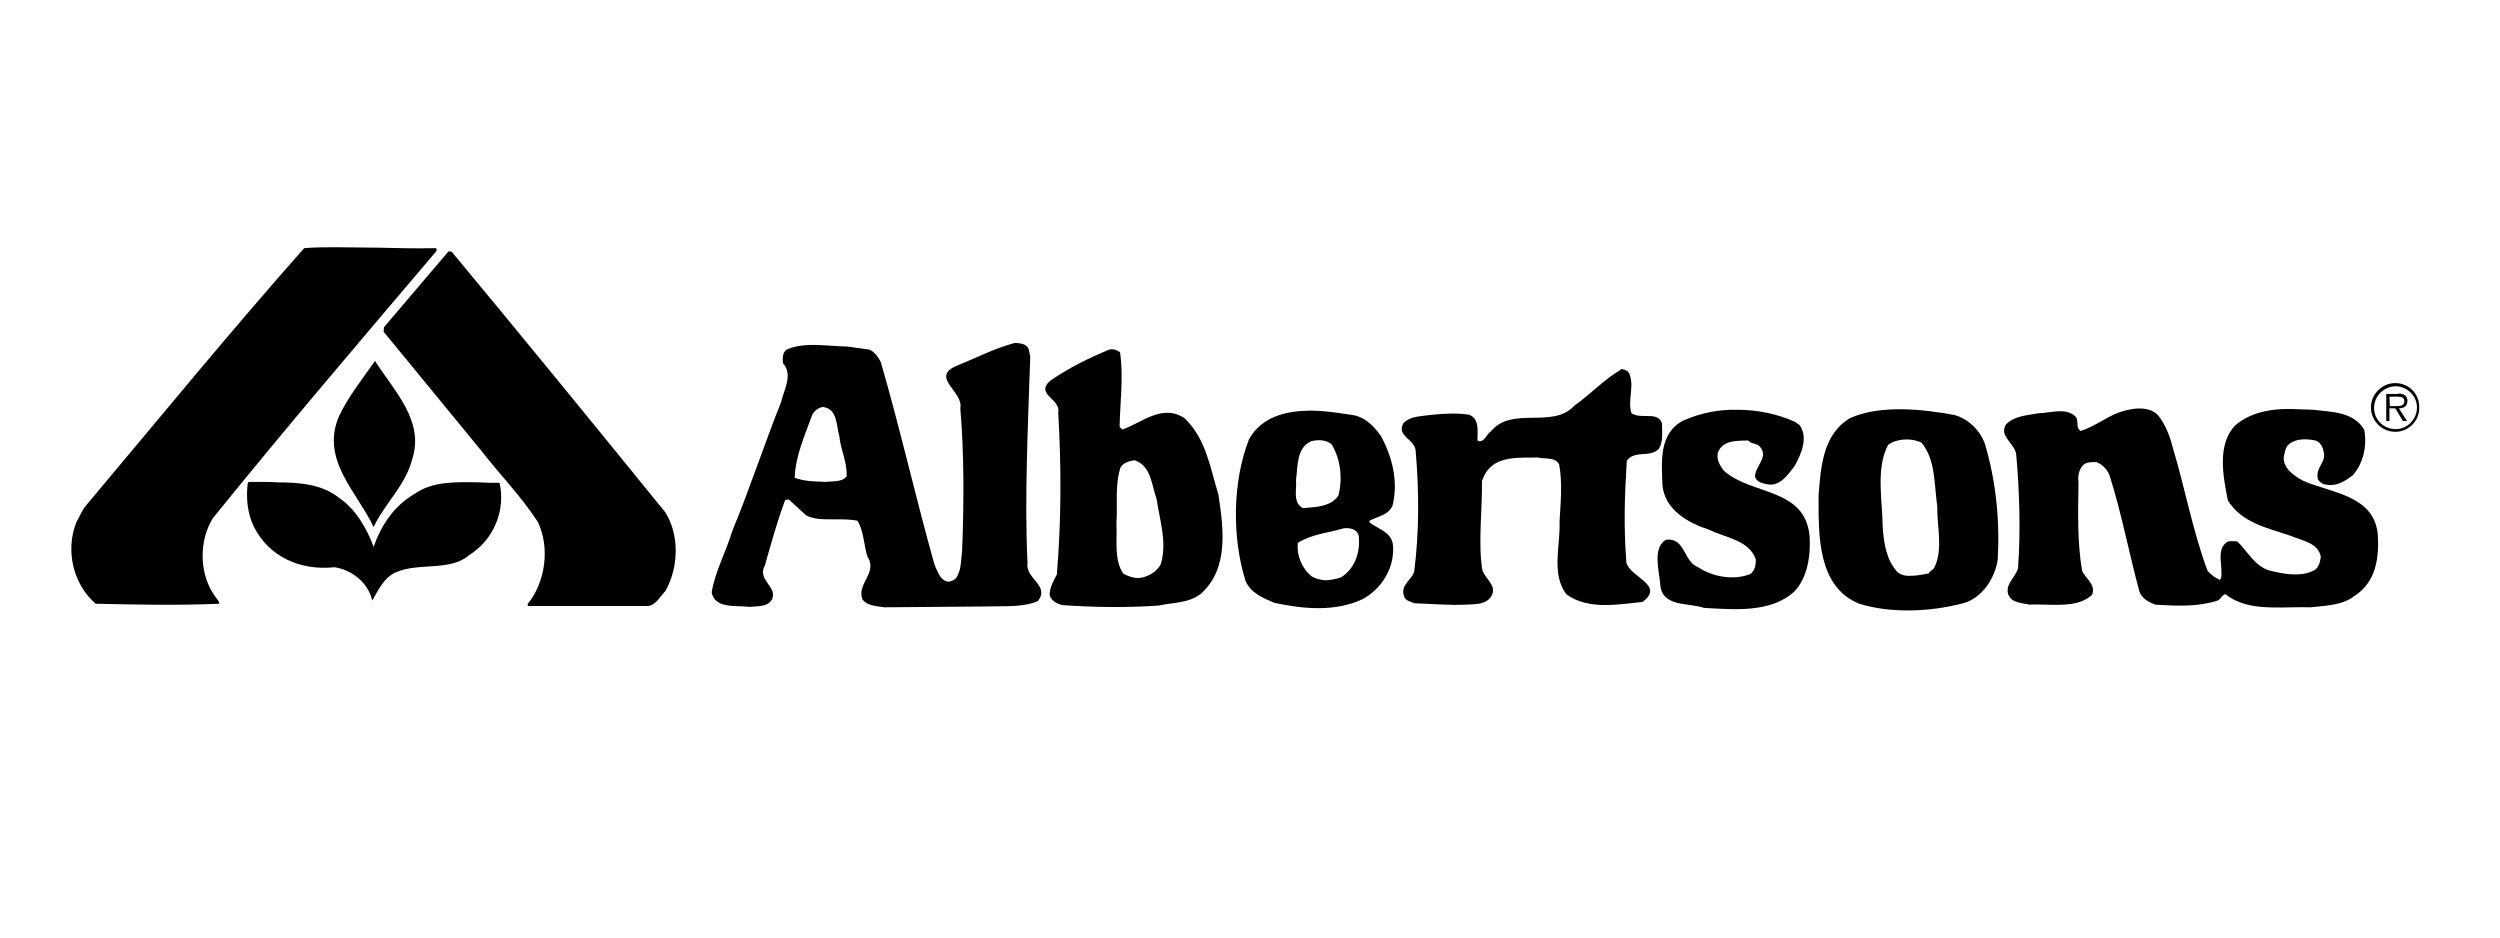
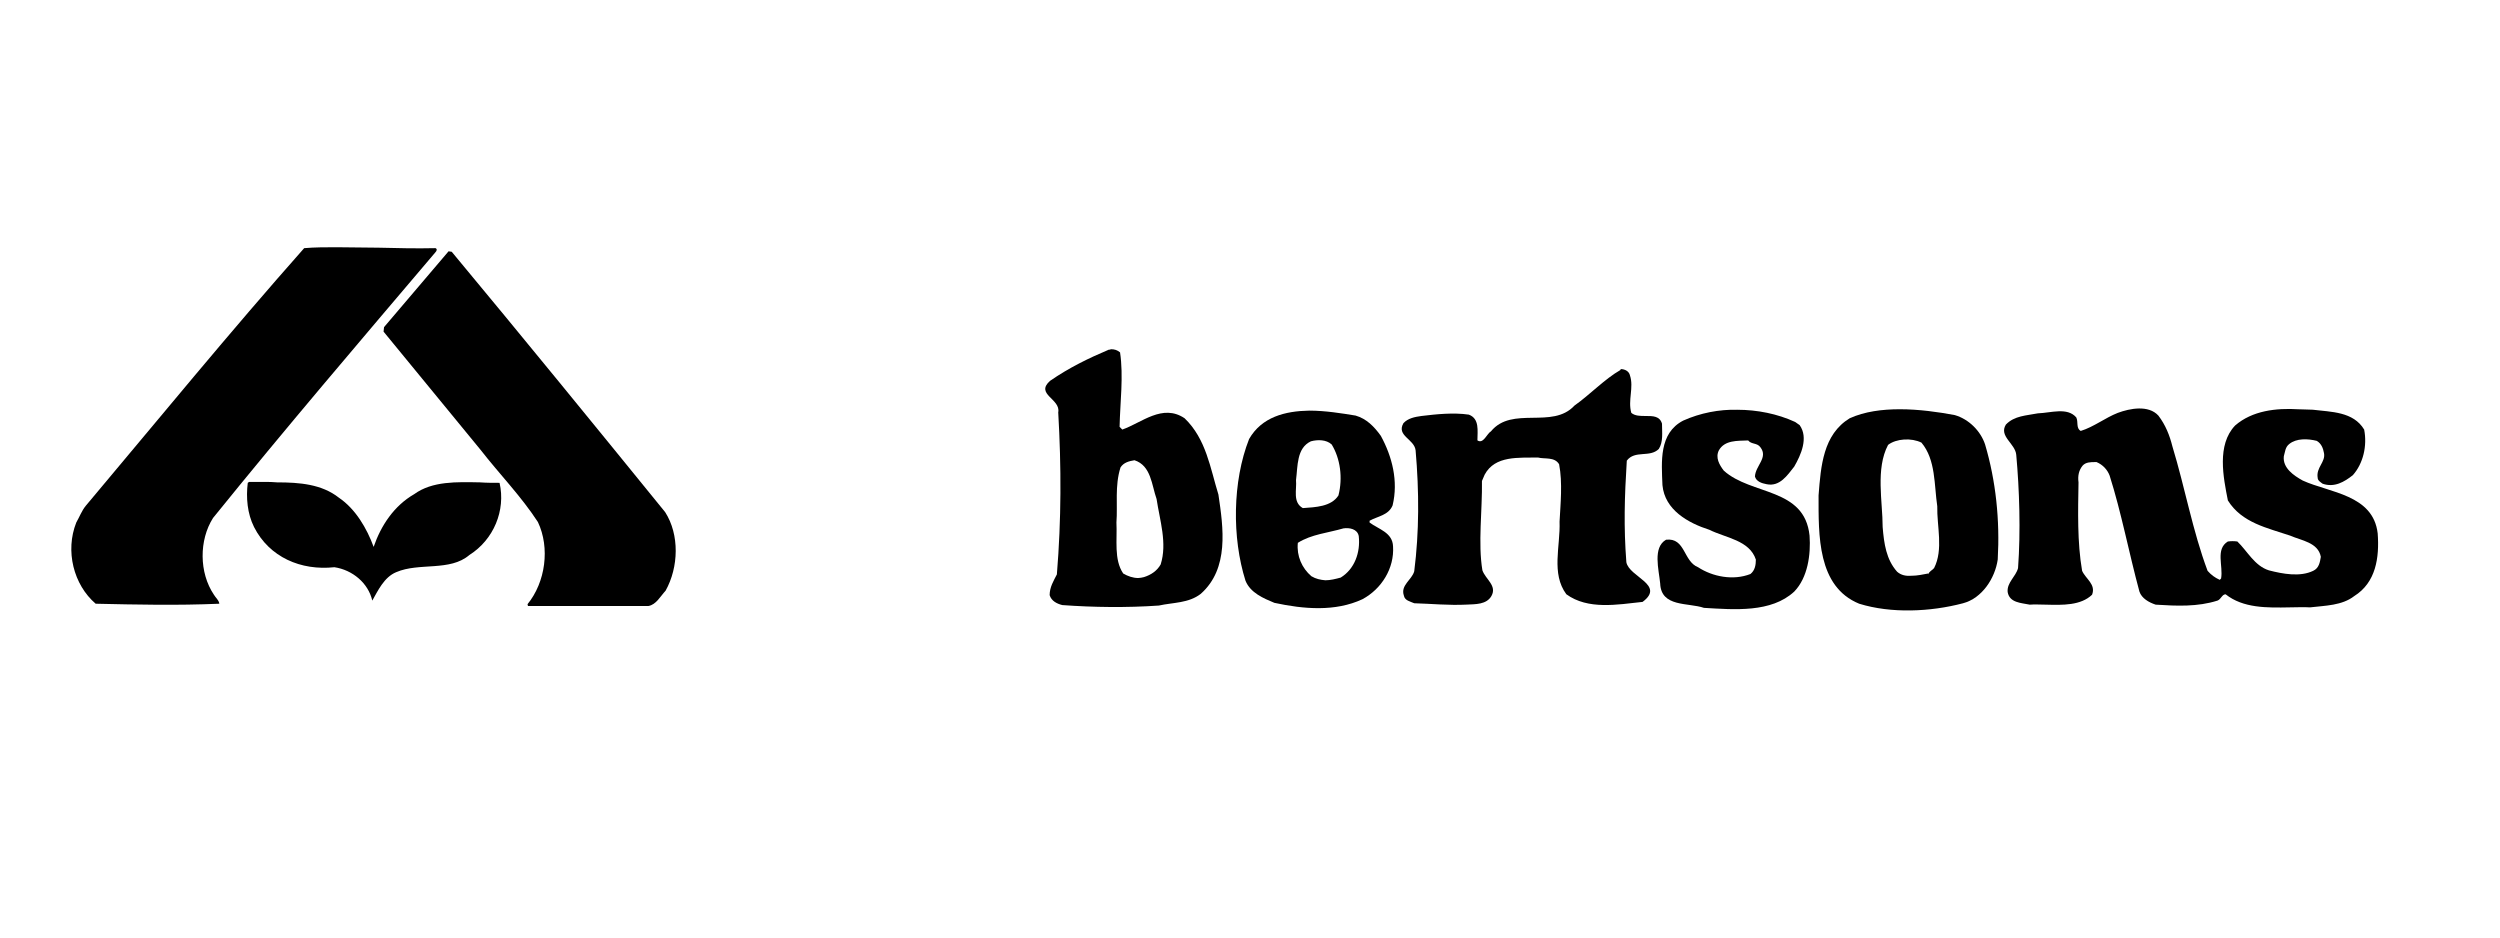
<svg xmlns="http://www.w3.org/2000/svg" width="96" height="36" viewBox="0 0 96 36" fill="none">
  <path d="M11.68 9.529C8.855 12.717 6.031 16.166 3.293 19.423C3.137 19.614 3.05 19.856 2.929 20.064C2.496 21.156 2.825 22.456 3.674 23.183C5.251 23.218 6.776 23.253 8.422 23.183C8.405 23.045 8.284 22.958 8.214 22.837C7.642 21.988 7.642 20.74 8.18 19.891C10.952 16.46 13.811 13.116 16.722 9.685C16.757 9.65 16.809 9.563 16.722 9.529C15.995 9.546 15.267 9.529 14.539 9.511C13.985 9.511 13.447 9.494 12.928 9.494C12.512 9.494 12.096 9.494 11.68 9.529Z" fill="black" />
  <path d="M14.747 12.562L14.729 12.735L18.455 17.275C19.183 18.21 20.015 19.06 20.656 20.047C21.124 21.035 20.95 22.352 20.257 23.201L20.274 23.27H24.901C25.196 23.218 25.352 22.907 25.56 22.681C26.062 21.78 26.097 20.532 25.542 19.666C22.839 16.339 20.084 12.96 17.346 9.668L17.225 9.65L14.747 12.562Z" fill="black" />
-   <path d="M13.014 15.992C12.304 17.655 13.707 18.886 14.348 20.237C14.747 19.371 15.579 18.626 15.821 17.655C16.324 16.182 15.128 15.004 14.4 13.86C13.915 14.553 13.361 15.247 13.014 15.992Z" fill="black" />
  <path d="M62.226 14.207C61.62 14.553 61.048 15.16 60.459 15.575C59.61 16.494 58.068 15.575 57.253 16.563C57.097 16.65 56.959 17.066 56.733 16.91C56.733 16.546 56.82 16.078 56.404 15.922C55.815 15.835 55.156 15.905 54.584 15.974C54.325 16.009 54.065 16.061 53.891 16.251C53.614 16.736 54.307 16.858 54.359 17.291C54.498 18.885 54.498 20.427 54.307 21.935C54.221 22.264 53.77 22.472 53.909 22.871C53.943 23.061 54.151 23.096 54.307 23.165C54.966 23.183 55.624 23.252 56.317 23.217C56.664 23.2 57.08 23.217 57.27 22.888C57.496 22.489 57.045 22.247 56.924 21.9C56.751 20.861 56.924 19.596 56.907 18.469L57.011 18.227C57.409 17.482 58.327 17.585 59.055 17.568C59.315 17.637 59.696 17.534 59.87 17.828C60.008 18.539 59.922 19.37 59.887 20.029C59.922 20.982 59.558 22.022 60.147 22.819C60.979 23.425 62.105 23.217 63.075 23.113C63.959 22.455 62.556 22.16 62.452 21.588C62.348 20.237 62.382 19.076 62.469 17.689C62.781 17.274 63.353 17.585 63.699 17.239C63.873 16.962 63.821 16.615 63.821 16.269C63.734 15.974 63.474 15.974 63.197 15.974C62.989 15.974 62.781 15.974 62.642 15.853C62.504 15.367 62.746 14.882 62.59 14.415C62.556 14.258 62.4 14.172 62.226 14.172C62.244 14.207 62.226 14.207 62.226 14.207Z" fill="black" />
-   <path d="M30.516 18.348C30.55 17.499 30.897 16.737 31.174 15.974C31.226 15.818 31.399 15.662 31.59 15.628C32.162 15.68 32.11 16.338 32.231 16.754C32.283 17.274 32.543 17.776 32.508 18.296C32.335 18.521 31.971 18.469 31.729 18.504C31.278 18.487 30.897 18.487 30.516 18.348ZM36.719 14.051C35.714 14.501 37.014 15.038 36.875 15.68C37.031 17.43 37.014 19.474 36.945 21.155C36.893 21.519 36.927 21.935 36.685 22.23C36.581 22.299 36.459 22.368 36.321 22.316C36.078 22.212 35.992 21.918 35.888 21.692C35.16 19.111 34.571 16.477 33.825 13.912C33.739 13.722 33.583 13.514 33.392 13.427L32.526 13.306C32.318 13.306 32.093 13.288 31.85 13.271C31.278 13.236 30.689 13.202 30.204 13.427C30.048 13.548 30.048 13.739 30.065 13.947C30.464 14.38 30.1 14.969 29.996 15.437C29.337 17.083 28.8 18.747 28.125 20.375C27.882 21.19 27.466 21.918 27.327 22.75C27.466 23.391 28.246 23.235 28.783 23.304C29.095 23.269 29.476 23.321 29.649 23.009C29.857 22.507 29.06 22.282 29.372 21.71C29.615 20.861 29.84 20.029 30.152 19.197L30.291 19.18L30.949 19.786C31.278 19.96 31.677 19.942 32.075 19.942C32.37 19.942 32.664 19.942 32.924 19.994C33.167 20.375 33.167 20.913 33.306 21.363C33.721 22.004 32.89 22.403 33.115 23.009C33.288 23.269 33.652 23.269 33.964 23.321L37.967 23.287C38.608 23.269 39.319 23.321 39.856 23.079C40.324 22.49 39.37 22.212 39.457 21.64C39.336 19.145 39.474 16.373 39.561 13.704L39.509 13.427C39.422 13.184 39.163 13.184 38.972 13.167C38.14 13.392 37.43 13.774 36.719 14.051Z" fill="black" />
  <path d="M64.635 16.151C63.699 16.636 63.803 17.728 63.838 18.629C63.925 19.582 64.826 20.084 65.64 20.344C66.264 20.656 67.182 20.743 67.425 21.488C67.425 21.696 67.39 21.904 67.217 22.042C66.558 22.302 65.761 22.146 65.207 21.782C64.635 21.557 64.722 20.639 63.977 20.725C63.457 21.02 63.699 21.869 63.751 22.406C63.786 23.325 64.826 23.134 65.432 23.342C66.61 23.411 68.014 23.533 68.898 22.718C69.418 22.181 69.539 21.297 69.487 20.569C69.296 18.715 67.252 19.027 66.195 18.074C66.021 17.849 65.865 17.572 66.004 17.294C66.229 16.896 66.714 16.93 67.13 16.913C67.252 17.069 67.477 17 67.598 17.173C67.91 17.572 67.407 17.884 67.39 18.299C67.442 18.49 67.65 18.559 67.841 18.594C68.343 18.698 68.638 18.247 68.898 17.918C69.158 17.468 69.452 16.809 69.106 16.324L68.932 16.203C68.257 15.891 67.477 15.735 66.714 15.735C66.021 15.717 65.293 15.856 64.635 16.151Z" fill="black" />
  <path d="M85.828 16.34C85.117 17.085 85.377 18.333 85.55 19.216C86.088 20.083 87.075 20.273 87.942 20.568C88.375 20.759 89.016 20.828 89.12 21.382C89.085 21.59 89.051 21.816 88.826 21.92C88.323 22.162 87.665 22.041 87.127 21.902C86.573 21.729 86.296 21.157 85.914 20.793C85.776 20.776 85.689 20.776 85.55 20.793C85.065 21.088 85.377 21.729 85.29 22.214L85.239 22.266C85.048 22.18 84.909 22.076 84.771 21.92C84.199 20.395 83.904 18.731 83.419 17.137C83.315 16.721 83.159 16.323 82.882 15.959C82.501 15.543 81.79 15.681 81.322 15.855C80.837 16.045 80.404 16.392 79.901 16.548C79.711 16.444 79.815 16.201 79.728 16.028C79.382 15.629 78.758 15.855 78.255 15.872C77.822 15.959 77.354 15.959 77.025 16.305C76.748 16.756 77.389 17.033 77.424 17.466C77.545 18.8 77.597 20.395 77.493 21.816C77.406 22.145 77.06 22.37 77.094 22.734C77.164 23.15 77.614 23.15 77.943 23.219C78.134 23.202 78.342 23.219 78.567 23.219C79.208 23.236 79.901 23.254 80.335 22.838C80.491 22.439 80.092 22.232 79.953 21.92C79.763 20.828 79.797 19.598 79.815 18.523C79.78 18.263 79.832 18.055 79.971 17.882C80.092 17.744 80.283 17.744 80.456 17.744C80.473 17.744 80.491 17.744 80.508 17.744C80.751 17.847 80.924 18.038 81.01 18.263C81.461 19.684 81.755 21.244 82.154 22.717C82.241 22.977 82.518 23.133 82.778 23.219C83.592 23.271 84.389 23.306 85.152 23.063C85.29 23.011 85.325 22.821 85.464 22.821C86.14 23.358 87.058 23.34 87.924 23.323C88.184 23.323 88.462 23.306 88.704 23.323C89.293 23.254 89.934 23.254 90.402 22.89C91.234 22.37 91.373 21.417 91.303 20.481C91.13 18.991 89.449 18.922 88.427 18.454C88.08 18.263 87.647 17.969 87.699 17.518C87.751 17.345 87.751 17.172 87.907 17.05C88.184 16.825 88.618 16.842 88.964 16.929C89.137 17.033 89.207 17.206 89.241 17.397C89.311 17.744 88.929 17.951 88.999 18.35C88.999 18.454 89.12 18.523 89.189 18.575C89.64 18.731 90.021 18.506 90.35 18.246C90.749 17.796 90.905 17.12 90.784 16.496C90.368 15.803 89.519 15.82 88.808 15.733C88.635 15.733 88.444 15.716 88.254 15.716C87.404 15.664 86.486 15.768 85.828 16.34Z" fill="black" />
  <path d="M72.848 21.953C72.432 21.485 72.346 20.879 72.294 20.238C72.294 19.267 72.017 18.002 72.502 17.084C72.814 16.841 73.403 16.806 73.784 16.997C74.338 17.656 74.269 18.626 74.391 19.44C74.373 20.203 74.633 21.104 74.269 21.814C74.2 21.901 74.079 21.936 74.044 22.057V22.022C73.853 22.057 73.628 22.109 73.403 22.109C73.195 22.126 73.004 22.092 72.848 21.953ZM71.029 16.061C70.007 16.685 69.92 17.898 69.833 19.024C69.833 20.549 69.781 22.525 71.393 23.183C72.623 23.564 74.131 23.495 75.378 23.166C76.106 22.975 76.609 22.213 76.713 21.485C76.799 19.978 76.643 18.47 76.227 17.066C76.054 16.547 75.603 16.096 75.066 15.94C74.425 15.819 73.68 15.715 72.952 15.715C72.276 15.715 71.601 15.802 71.029 16.061Z" fill="black" />
  <path d="M43.131 22.022C42.767 21.485 42.906 20.723 42.871 20.064C42.923 19.388 42.802 18.661 43.027 17.95C43.148 17.759 43.356 17.708 43.564 17.673C44.205 17.881 44.223 18.626 44.413 19.163C44.535 19.978 44.829 20.861 44.569 21.676C44.431 21.918 44.205 22.074 43.928 22.161C43.859 22.178 43.772 22.196 43.703 22.196C43.512 22.196 43.304 22.126 43.131 22.022ZM42.577 13.428C41.797 13.757 41.052 14.121 40.324 14.623C39.735 15.143 40.74 15.316 40.636 15.836C40.757 17.933 40.757 19.943 40.584 22.057C40.462 22.3 40.306 22.542 40.306 22.854C40.376 23.079 40.584 23.183 40.792 23.235C41.987 23.322 43.27 23.339 44.5 23.253C45.054 23.131 45.644 23.166 46.111 22.802C47.203 21.832 46.978 20.272 46.787 18.99C46.475 17.985 46.319 16.858 45.488 16.061C44.639 15.489 43.842 16.235 43.096 16.495L42.992 16.391C43.01 15.472 43.148 14.45 43.01 13.531C42.906 13.445 42.802 13.41 42.663 13.41C42.629 13.428 42.611 13.428 42.577 13.428Z" fill="black" />
  <path d="M10.138 18.506C9.947 18.506 9.756 18.506 9.566 18.506L9.514 18.541C9.444 19.112 9.496 19.719 9.756 20.239C10.345 21.4 11.559 21.919 12.841 21.781C13.534 21.885 14.14 22.387 14.296 23.063C14.504 22.699 14.747 22.162 15.215 21.971C16.099 21.59 17.277 21.954 18.022 21.313C18.958 20.724 19.425 19.598 19.183 18.541C18.94 18.541 18.68 18.541 18.438 18.523C17.537 18.506 16.601 18.471 15.908 18.974C15.128 19.424 14.626 20.187 14.348 21.001C14.088 20.291 13.655 19.546 13.014 19.112C12.356 18.593 11.507 18.523 10.64 18.523C10.484 18.506 10.311 18.506 10.138 18.506Z" fill="black" />
  <path d="M50.357 22.127C49.993 21.815 49.785 21.347 49.837 20.845C50.357 20.515 50.998 20.463 51.587 20.29C51.812 20.256 52.124 20.308 52.176 20.585C52.245 21.209 52.02 21.85 51.483 22.179C51.292 22.231 51.084 22.283 50.894 22.283C50.703 22.266 50.53 22.231 50.357 22.127ZM49.767 18.436C49.837 17.899 49.785 17.206 50.339 16.946C50.599 16.877 50.928 16.877 51.136 17.067C51.466 17.604 51.57 18.349 51.396 19.025C51.119 19.459 50.513 19.476 50.028 19.511C49.629 19.285 49.802 18.8 49.767 18.436ZM47.965 16.859C47.324 18.488 47.307 20.654 47.827 22.3C48.017 22.768 48.52 22.976 48.936 23.149C50.062 23.392 51.275 23.496 52.315 23.011C53.06 22.612 53.545 21.815 53.493 20.983C53.476 20.446 52.939 20.325 52.592 20.065V19.996C52.904 19.822 53.32 19.788 53.476 19.407C53.701 18.471 53.459 17.535 53.025 16.738C52.765 16.374 52.471 16.079 52.055 15.958C51.518 15.871 50.894 15.768 50.27 15.768C49.352 15.785 48.451 16.01 47.965 16.859Z" fill="black" />
-   <path d="M91.754 15.231H92.048C92.17 15.231 92.326 15.248 92.326 15.404C92.326 15.595 92.135 15.595 91.996 15.595C91.979 15.595 91.962 15.595 91.962 15.595H91.771L91.754 15.231ZM92.083 15.127H91.632V16.166H91.754V15.681H91.979L92.273 16.166H92.43L92.118 15.681C92.308 15.681 92.447 15.595 92.447 15.387C92.447 15.3 92.412 15.213 92.326 15.162C92.256 15.127 92.17 15.11 92.1 15.11C92.1 15.127 92.1 15.127 92.083 15.127ZM91.165 15.664C91.165 15.213 91.528 14.85 91.979 14.832C92.43 14.832 92.811 15.196 92.811 15.647C92.811 16.097 92.447 16.478 91.996 16.478C91.528 16.478 91.165 16.114 91.165 15.664ZM91.979 14.711C91.459 14.711 91.043 15.144 91.043 15.647C91.043 16.166 91.476 16.582 91.979 16.582C92.499 16.582 92.915 16.149 92.897 15.647C92.915 15.127 92.499 14.711 91.979 14.711Z" fill="black" />
</svg>